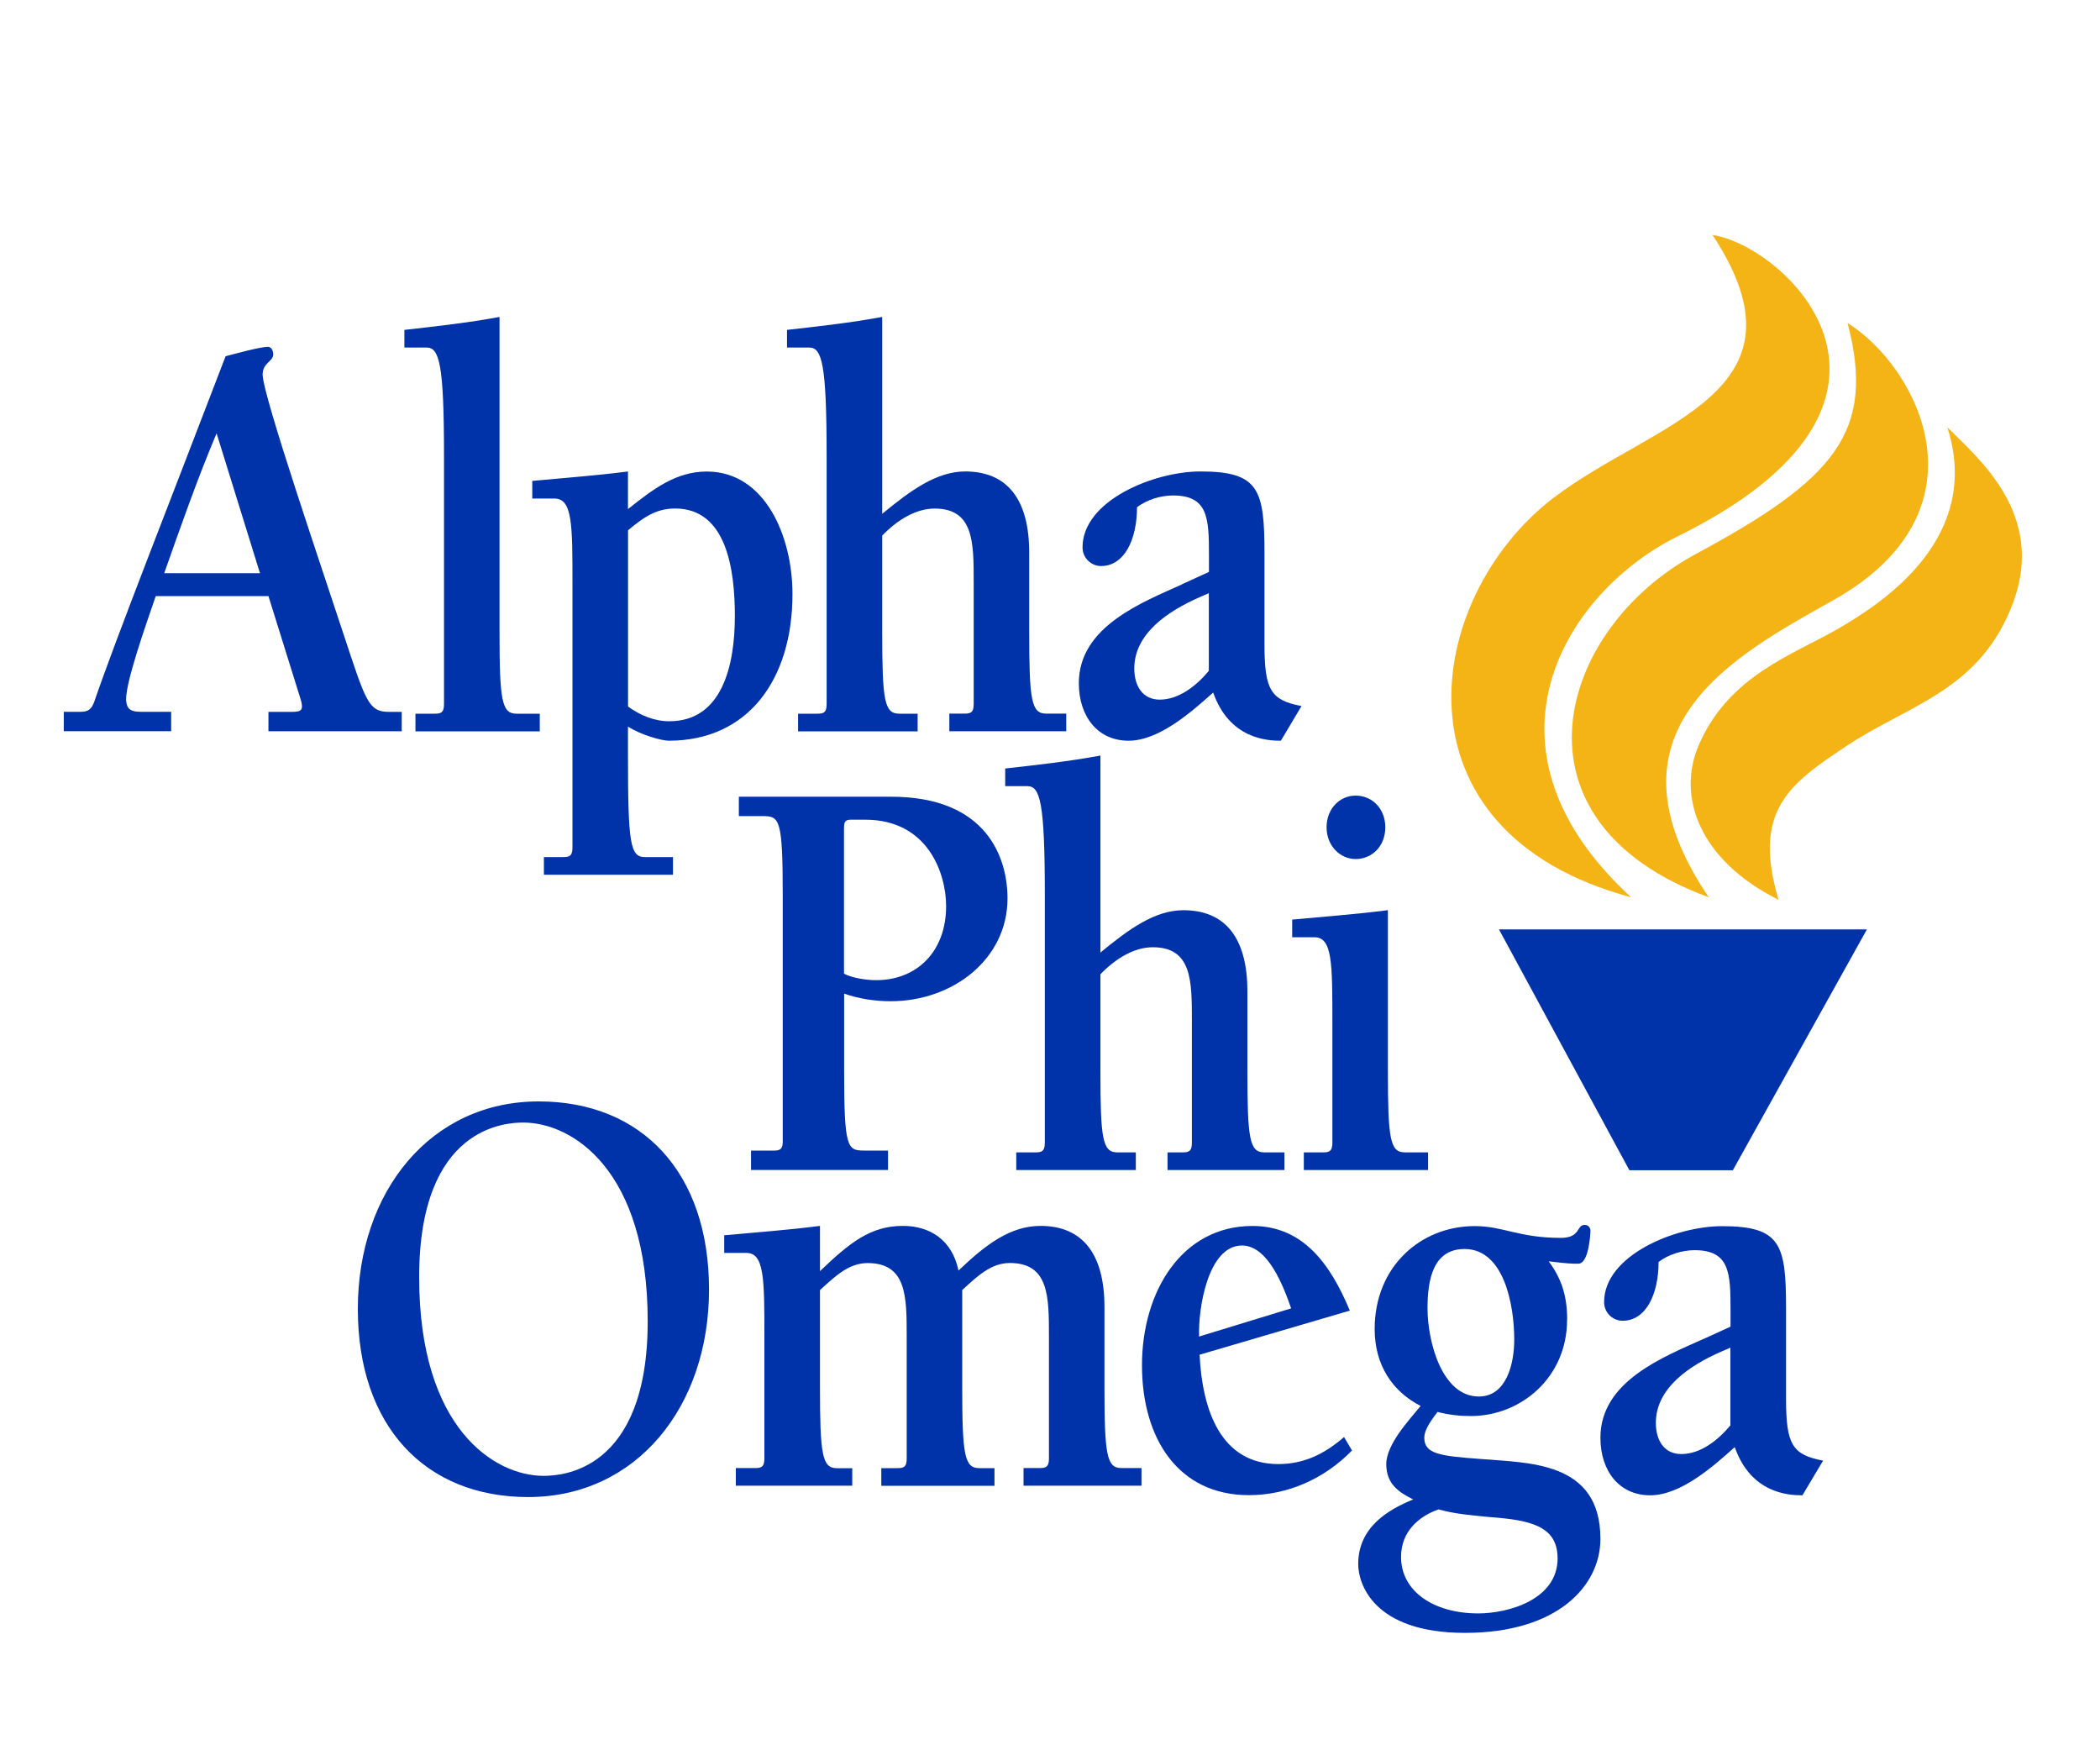
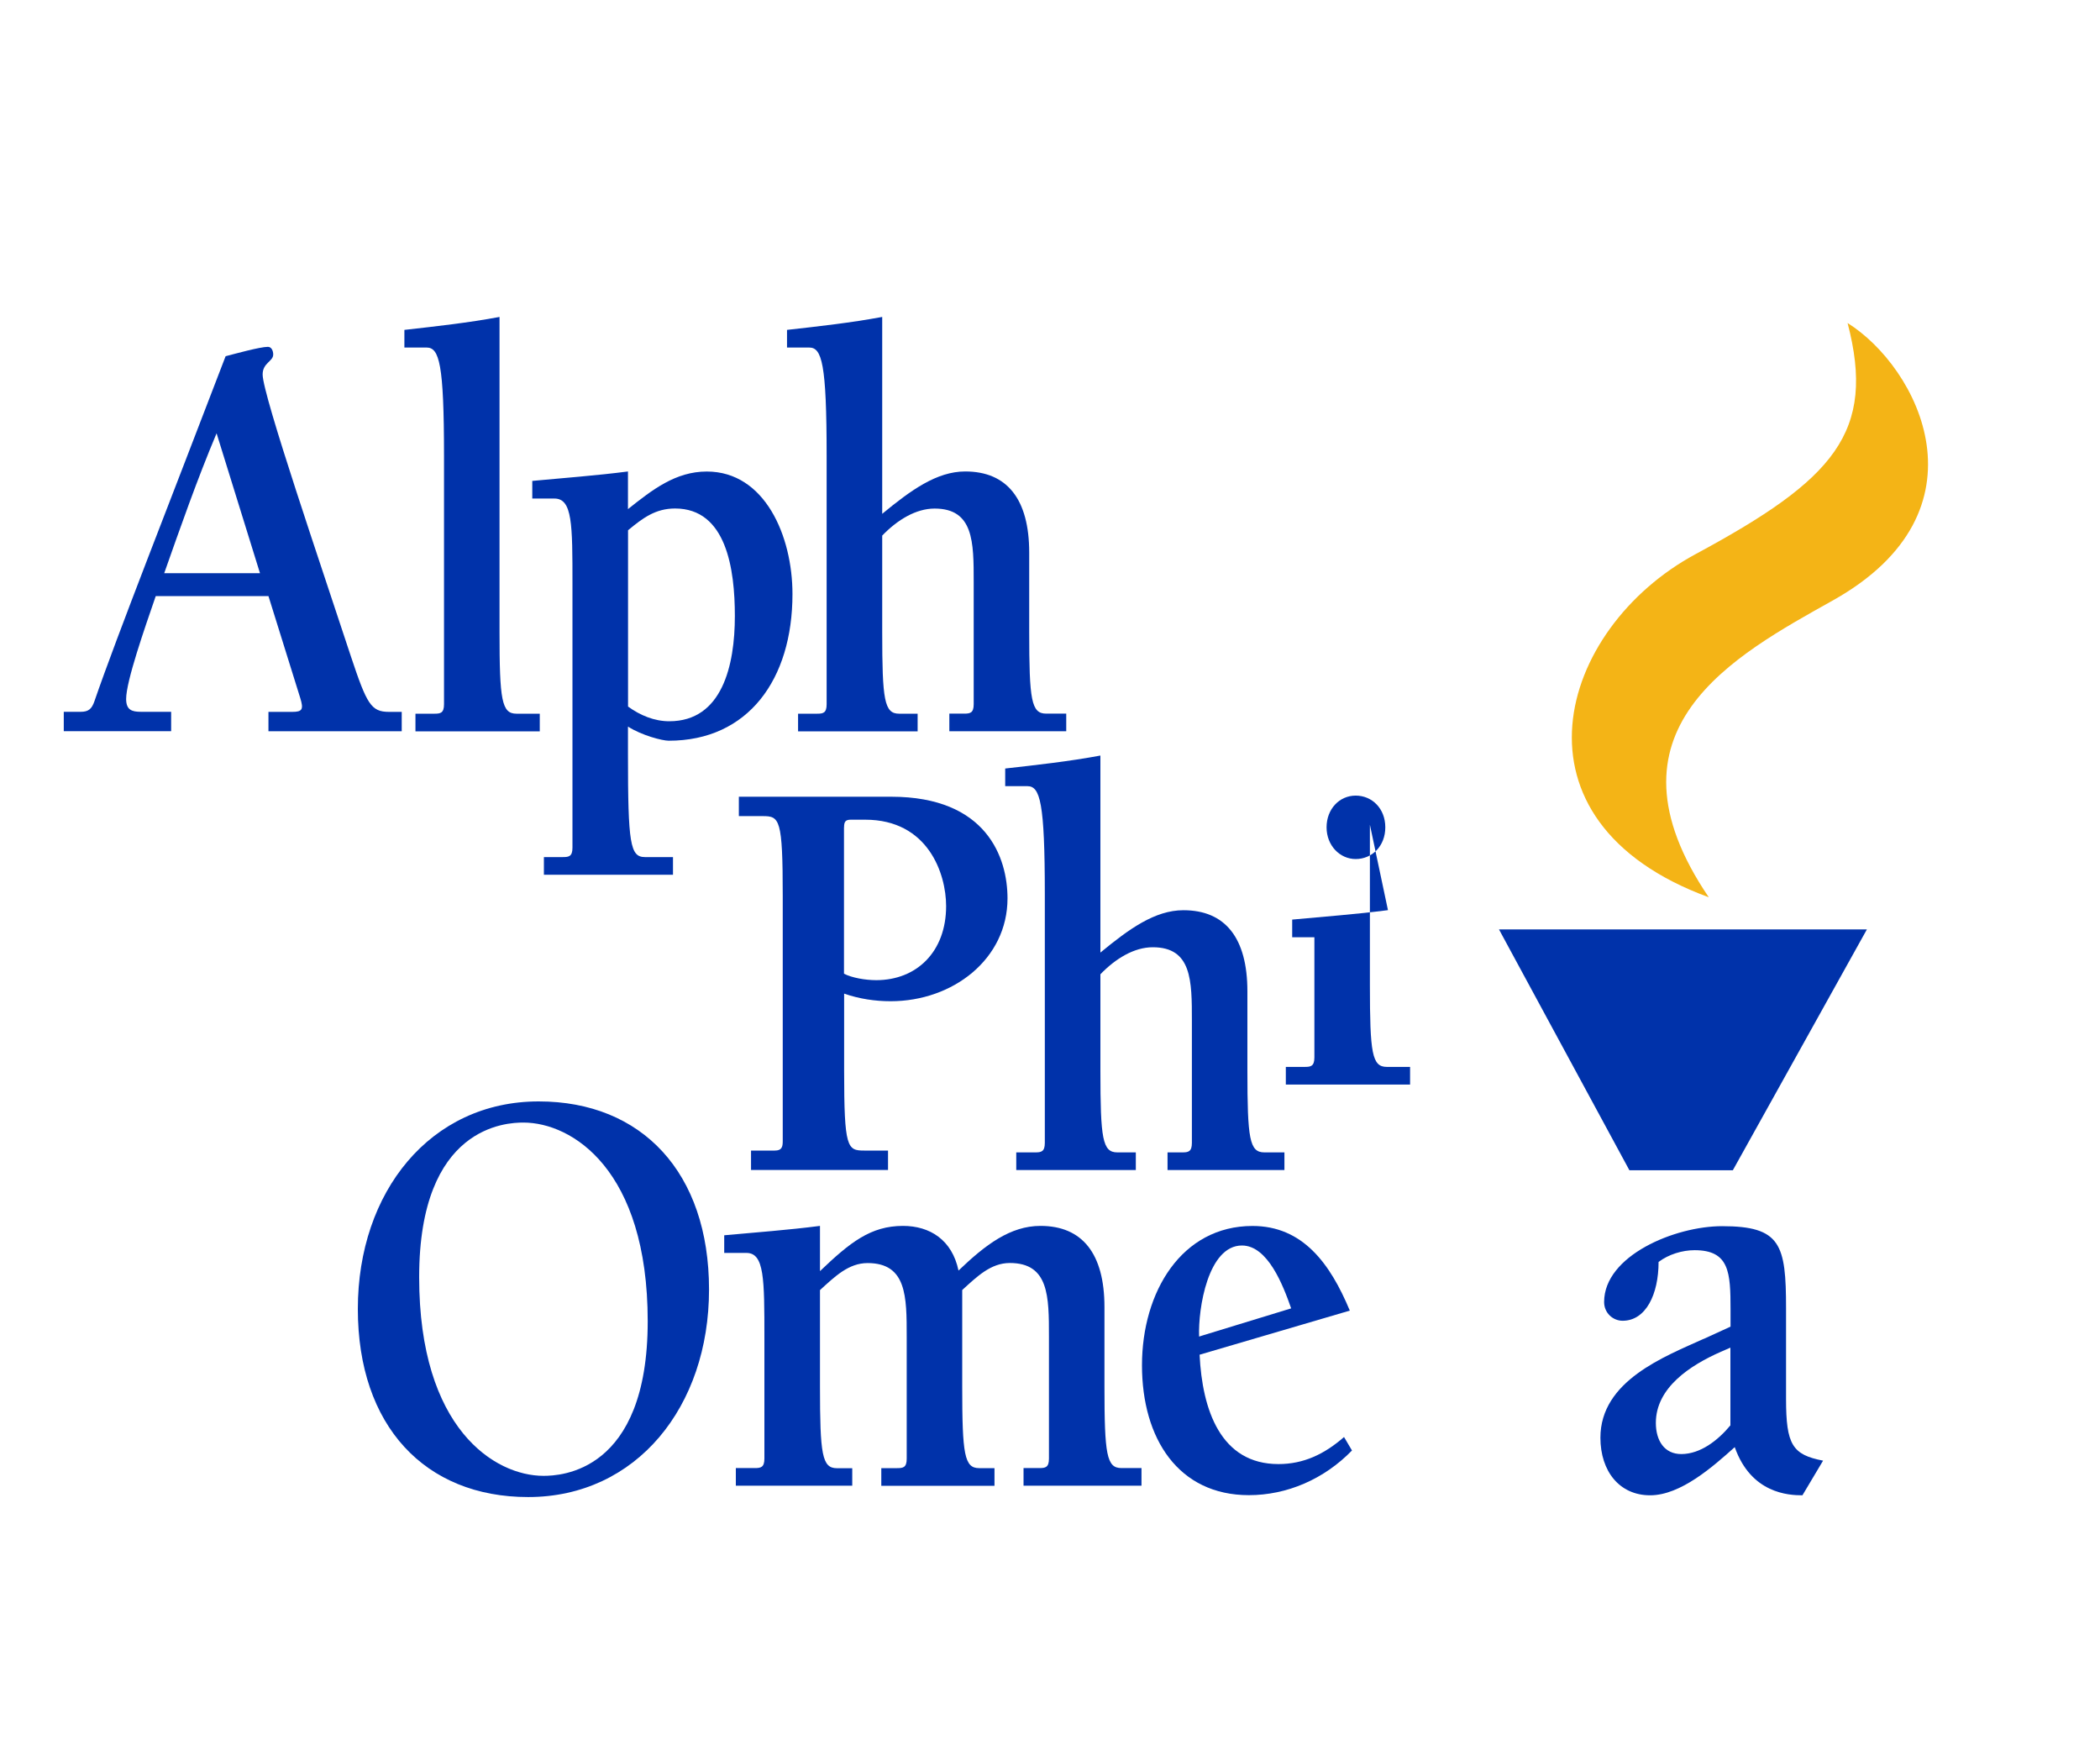
<svg xmlns="http://www.w3.org/2000/svg" id="Layer_1" data-name="Layer 1" viewBox="0 0 300 250">
  <defs>
    <style>
      .cls-1 {
        fill: none;
      }

      .cls-2 {
        fill: #0032aa;
      }

      .cls-3 {
        fill: #f4b416;
      }

      .cls-4 {
        clip-path: url(#clippath);
      }
    </style>
    <clipPath id="clippath">
      <rect class="cls-1" width="300" height="250" />
    </clipPath>
  </defs>
  <g class="cls-4">
    <path class="cls-2" d="M38.35,85.14l4.53,14.52c.53,1.68.3,2.02-1.13,2.02h-3.4v2.77h19.04v-2.77h-1.81c-2.57,0-3.17-1.09-5.44-7.89-4.16-12.68-12.62-37.36-12.62-40.3,0-1.68,1.51-1.85,1.51-2.86,0-.5-.23-1.09-.76-1.09-1.13,0-4.76,1.01-6.04,1.34-7.71,20.15-15.57,40.05-18.74,49.28-.38,1.09-.83,1.51-1.96,1.51h-2.42v2.77h15.34v-2.77h-4.31c-1.29,0-2.12-.25-2.12-1.84,0-2.52,2.64-10.08,4.23-14.69h16.09ZM37.14,81.87h-13.68c2.34-6.63,4.69-13.35,7.48-19.98l6.2,19.98Z" />
    <path class="cls-2" d="M71.37,45.27c-4.53.84-9.07,1.34-13.6,1.85v2.52h3.17c1.81,0,2.49,2.27,2.49,15.45v35.51c0,1.26-.53,1.34-1.36,1.34h-2.72v2.52h17.76v-2.52h-3.33c-2.11,0-2.42-1.93-2.42-11.67v-45Z" />
    <path class="cls-2" d="M89.72,67.34c-4.53.59-9.14.92-13.68,1.35v2.52h3.17c2.57,0,2.57,3.7,2.57,12.21v37.66c0,1.26-.53,1.34-1.36,1.34h-2.72v2.52h18.44v-2.52h-4.01c-2.11,0-2.42-1.93-2.42-14.61v-4.03c1.96,1.26,4.91,2.02,5.82,2.02,11.34,0,17.68-8.75,17.68-20.95,0-8.27-3.93-17.5-12.24-17.5-4.46,0-7.78,2.6-11.26,5.37v-5.37ZM89.72,75.74c2.12-1.76,3.93-3.11,6.72-3.11,7.33,0,8.54,8.65,8.54,15.36,0,7.05-1.81,15.03-9.37,15.03-2.12,0-4.16-.84-5.89-2.1v-25.19Z" />
    <path class="cls-2" d="M126.03,45.27c-4.53.84-9.07,1.34-13.6,1.85v2.52h3.17c1.81,0,2.49,2.27,2.49,15.45v35.51c0,1.26-.53,1.34-1.36,1.34h-2.72v2.52h17.08v-2.52h-2.64c-2.12,0-2.42-1.93-2.42-11.67v-13.77c2.19-2.27,4.84-3.86,7.48-3.86,5.59,0,5.59,4.78,5.59,10.49v17.46c0,1.26-.53,1.34-1.36,1.34h-2.12v2.52h16.7v-2.52h-2.87c-2.12,0-2.42-1.93-2.42-11.67v-11.33c0-7.64-3.17-11.59-9.14-11.59-4.08,0-7.78,2.69-11.86,6.05v-28.13Z" />
-     <path class="cls-2" d="M172.7,95.81c-1.81,2.18-4.31,4.12-7.03,4.12-2.42,0-3.63-1.93-3.63-4.45,0-5.04,4.91-8.23,9.29-10.16l1.36-.59v11.08ZM168.85,83.47c-5.51,2.52-14.73,5.96-14.73,14.1,0,4.79,2.72,8.23,7.1,8.23s8.99-4.12,12.09-6.88c2.34,6.63,7.71,6.88,9.67,6.88l2.95-4.95c-4.38-.84-5.29-2.27-5.29-8.82v-12.93c0-9.15-.76-11.76-9.14-11.76-6.72,0-16.85,4.2-16.85,10.83,0,1.59,1.29,2.68,2.64,2.68,3.33,0,5.14-3.78,5.14-8.4,1.44-1.09,3.4-1.68,5.14-1.68,4.99,0,5.14,3.19,5.14,8.48v2.44l-3.85,1.76Z" />
    <path class="cls-2" d="M75.45,213.83c15.49,0,25.84-12.93,25.84-29.64s-9.6-26.87-24.33-26.87c-15.49,0-25.84,12.93-25.84,29.64s9.59,26.87,24.33,26.87M77.64,210.8c-6.95,0-17.76-6.72-17.76-28.38s12.54-22.08,14.89-22.08c6.95,0,17.76,6.72,17.76,28.38s-12.54,22.08-14.89,22.08" />
    <path class="cls-2" d="M121.75,212.23v-2.52h-2.19c-2.12,0-2.42-1.93-2.42-11.67v-13.77c2.12-1.93,4.08-3.86,6.8-3.86,5.59,0,5.59,4.78,5.59,10.49v17.46c0,1.26-.53,1.34-1.36,1.34h-2.27v2.52h16.17v-2.52h-2.19c-2.11,0-2.42-1.93-2.42-11.67v-13.77c2.12-1.93,4.08-3.86,6.8-3.86,5.59,0,5.59,4.78,5.59,10.49v17.46c0,1.26-.53,1.34-1.36,1.34h-2.27v2.52h16.85v-2.52h-2.87c-2.11,0-2.42-1.93-2.42-11.67v-11.33c0-7.64-3.17-11.59-9.14-11.59-4.31,0-7.86,2.69-11.71,6.38-.91-4.37-4.08-6.38-7.93-6.38-4.61,0-7.56,2.35-11.86,6.46v-6.46c-4.53.59-9.14.92-13.68,1.34v2.52h3.17c2.57,0,2.57,3.7,2.57,12.21v17.17c0,1.26-.53,1.35-1.36,1.35h-2.72v2.52h16.62Z" />
    <path class="cls-2" d="M192,205.26c-2.79,2.43-5.74,3.86-9.37,3.86-8.24,0-10.88-7.72-11.26-15.62l21.46-6.3c-2.8-6.72-6.72-12.09-13.9-12.09-10.12,0-15.79,9.4-15.79,19.9s5.22,18.55,15.27,18.55c5.44,0,10.73-2.27,14.73-6.38l-1.14-1.93ZM171.3,190.91c-.15-4.03,1.28-13.01,6.12-13.01,3.7,0,5.89,5.71,7.03,8.98l-12.62,3.86-.53.17Z" />
-     <path class="cls-2" d="M203.93,186.88c0-4.03.76-8.48,5.29-8.48,5.67,0,7.1,8.06,7.1,12.93,0,3.52-1.13,8.14-5.06,8.14-5.29,0-7.33-7.89-7.33-12.59M222.52,222.56c0,5.96-7.11,7.89-11.34,7.89-6.42,0-11.03-3.19-11.03-8.06,0-3.61,2.49-5.79,5.36-6.8,2.34.67,4.76.84,7.18,1.09,5.89.42,9.82,1.26,9.82,5.88M223.88,188.47c0-3.27-.76-5.79-2.64-8.31,2.87.34,3.25.34,4.23.34,1.58,0,1.74-4.62,1.74-4.7,0-.25-.15-.84-.83-.84-1.21,0-.53,1.85-3.4,1.85-3.02,0-5.06-.42-6.88-.84-1.81-.42-3.32-.84-5.44-.84-7.71,0-14.28,5.79-14.28,14.69,0,5.12,2.49,8.9,6.57,11-1.58,1.93-4.91,5.46-4.91,8.31s1.81,4.03,3.85,5.04c-3.7,1.51-7.86,4.03-7.86,9.24,0,2.68,2.04,9.82,15.26,9.82s19.34-6.72,19.34-13.43c0-11.17-10.35-10.83-17.3-11.42-5.52-.42-7.86-.67-7.86-3.02,0-1.26,1.21-2.77,1.89-3.69,1.59.42,3.17.59,4.76.59,7.1,0,13.75-5.46,13.75-13.77" />
    <path class="cls-2" d="M247.21,203.58c-1.81,2.18-4.31,4.11-7.03,4.11-2.42,0-3.63-1.93-3.63-4.45,0-5.04,4.91-8.23,9.29-10.16l1.36-.59v11.08ZM243.36,191.24c-5.52,2.52-14.73,5.96-14.73,14.11,0,4.79,2.72,8.23,7.1,8.23s8.99-4.11,12.09-6.88c2.34,6.63,7.7,6.88,9.67,6.88l2.95-4.95c-4.38-.84-5.29-2.27-5.29-8.81v-12.93c0-9.15-.75-11.75-9.14-11.75-6.73,0-16.85,4.2-16.85,10.83,0,1.59,1.28,2.68,2.64,2.68,3.33,0,5.14-3.78,5.14-8.4,1.44-1.09,3.4-1.68,5.14-1.68,4.99,0,5.14,3.19,5.14,8.48v2.44l-3.85,1.76Z" />
    <path class="cls-2" d="M120.58,141.92c2.19.76,4.46,1.09,6.65,1.09,8.92,0,16.7-6.04,16.7-14.69,0-5.79-2.95-14.52-16.62-14.52h-21.76v2.77h3.4c2.42,0,2.87.34,2.87,11.42v35.01c0,.84-.15,1.34-1.13,1.34h-3.4v2.77h19.57v-2.77h-3.4c-2.42,0-2.87-.34-2.87-11.42v-11ZM120.58,118.17c0-.84.23-1.09.98-1.09h2.04c8.99,0,11.56,7.72,11.56,12.34,0,6.55-4.23,10.58-9.98,10.58-1.58,0-3.48-.34-4.61-.92v-20.91Z" />
    <path class="cls-2" d="M157.2,107.92c-4.53.84-9.07,1.34-13.6,1.85v2.52h3.17c1.81,0,2.49,2.27,2.49,15.45v35.51c0,1.26-.53,1.35-1.36,1.35h-2.72v2.52h17.08v-2.52h-2.64c-2.12,0-2.42-1.93-2.42-11.67v-13.77c2.19-2.27,4.84-3.86,7.48-3.86,5.59,0,5.59,4.78,5.59,10.49v17.46c0,1.26-.53,1.35-1.36,1.35h-2.12v2.52h16.7v-2.52h-2.87c-2.12,0-2.42-1.93-2.42-11.67v-11.33c0-7.64-3.17-11.59-9.14-11.59-4.08,0-7.78,2.69-11.86,6.05v-28.13Z" />
-     <path class="cls-2" d="M198.28,130c-4.53.59-9.14.92-13.68,1.35v2.52h3.17c2.57,0,2.57,3.7,2.57,12.21v17.17c0,1.26-.53,1.35-1.36,1.35h-2.72v2.52h17.75v-2.52h-3.32c-2.12,0-2.42-1.94-2.42-11.7v-22.89ZM193.67,122.7c2.34,0,4.23-1.85,4.23-4.53s-1.89-4.53-4.23-4.53-4.16,1.93-4.16,4.53,1.89,4.53,4.16,4.53" />
-     <path class="cls-3" d="M222.06,71.02c14.23-10.83,37.48-14.82,22.59-37.46,10.48,1.58,34.13,23.76-4.99,43.05-15.64,7.72-30.22,29.86-6.65,51.55-34.92-9.36-29.74-42.86-10.96-57.15" />
+     <path class="cls-2" d="M198.28,130c-4.53.59-9.14.92-13.68,1.35v2.52h3.17v17.17c0,1.26-.53,1.35-1.36,1.35h-2.72v2.52h17.75v-2.52h-3.32c-2.12,0-2.42-1.94-2.42-11.7v-22.89ZM193.67,122.7c2.34,0,4.23-1.85,4.23-4.53s-1.89-4.53-4.23-4.53-4.16,1.93-4.16,4.53,1.89,4.53,4.16,4.53" />
    <path class="cls-3" d="M242.24,79.14c19.81-10.67,25.78-17.38,21.7-33,10.06,6.29,20.75,26.83-2.1,39.62-14.09,7.89-33.97,18.47-17.73,42.4-29.72-10.88-21.63-38.37-1.87-49.02" />
-     <path class="cls-3" d="M254.09,128.53c-11.32-5.66-14.57-14.72-11.43-22.06,4.29-10,13.52-12.95,20.02-16.72,6.5-3.77,20.54-13,15.51-28.72,4.4,4.4,14.05,12.37,9.43,24.95-4.61,12.58-14.88,14.67-23.48,20.34-8.6,5.66-13.84,9.43-10.06,22.22" />
  </g>
  <polygon class="cls-2" points="214.14 132.75 266.7 132.75 247.55 167.15 232.77 167.15 214.14 132.75" />
</svg>